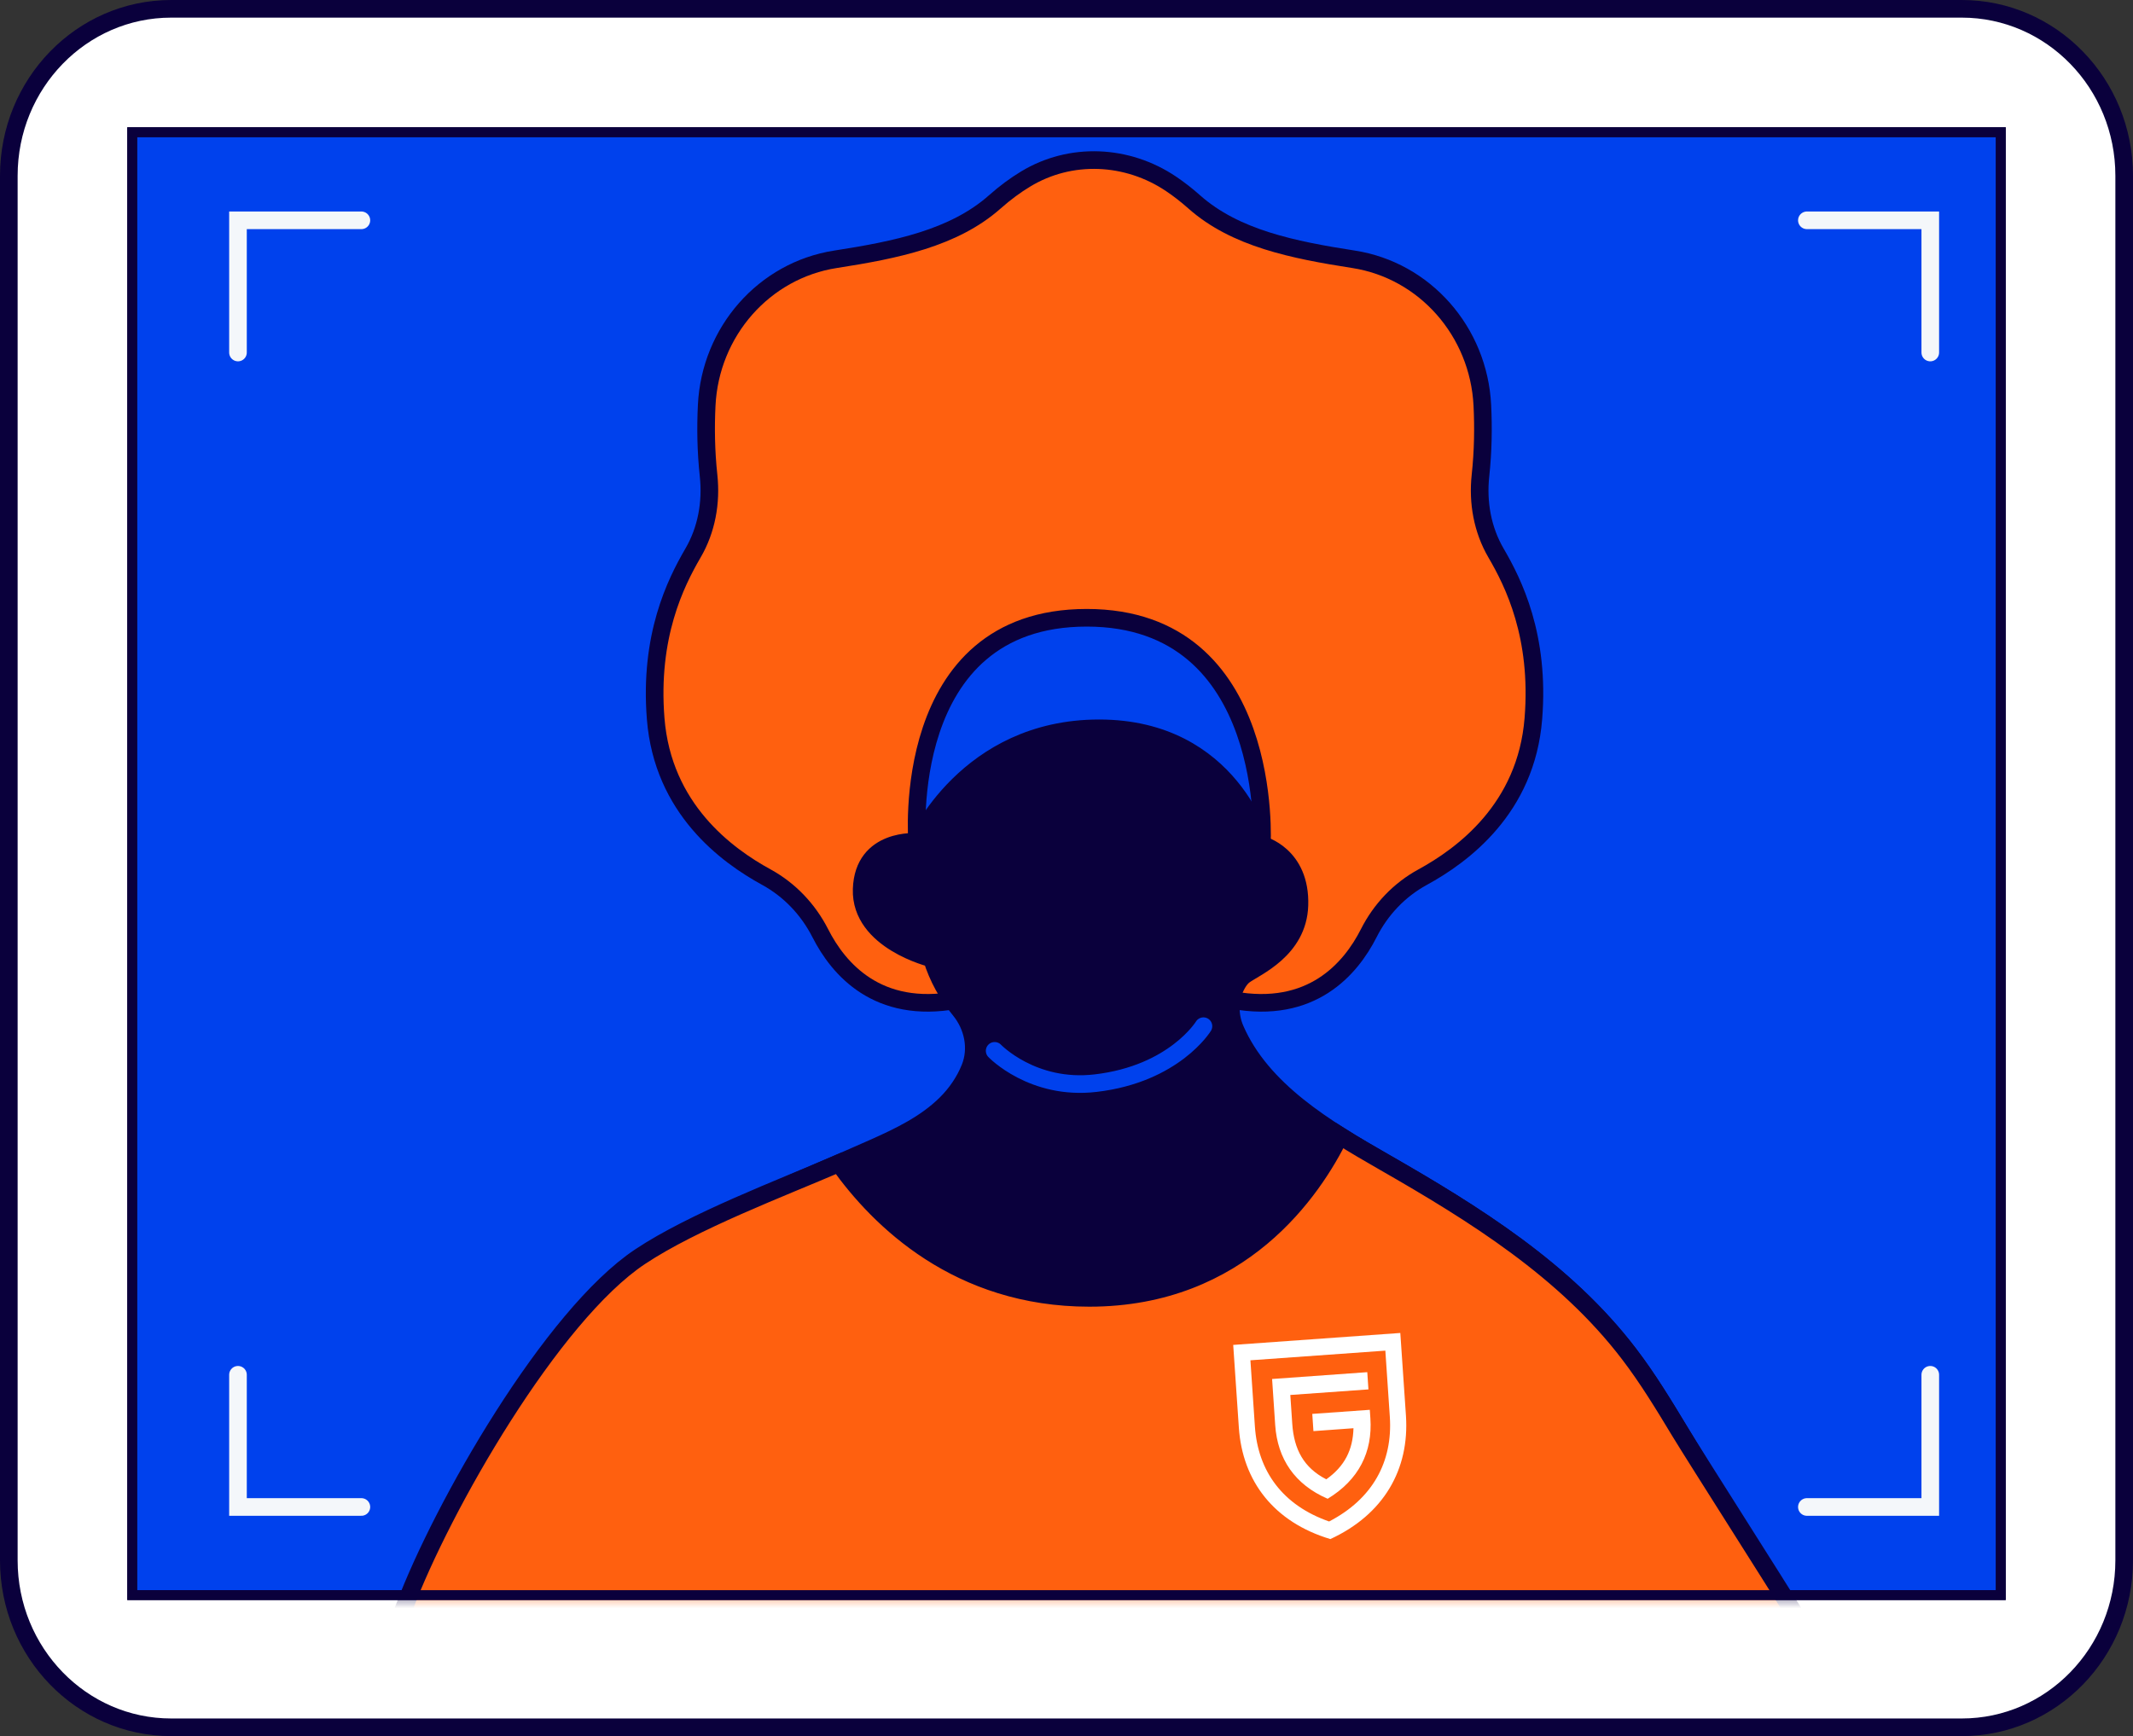
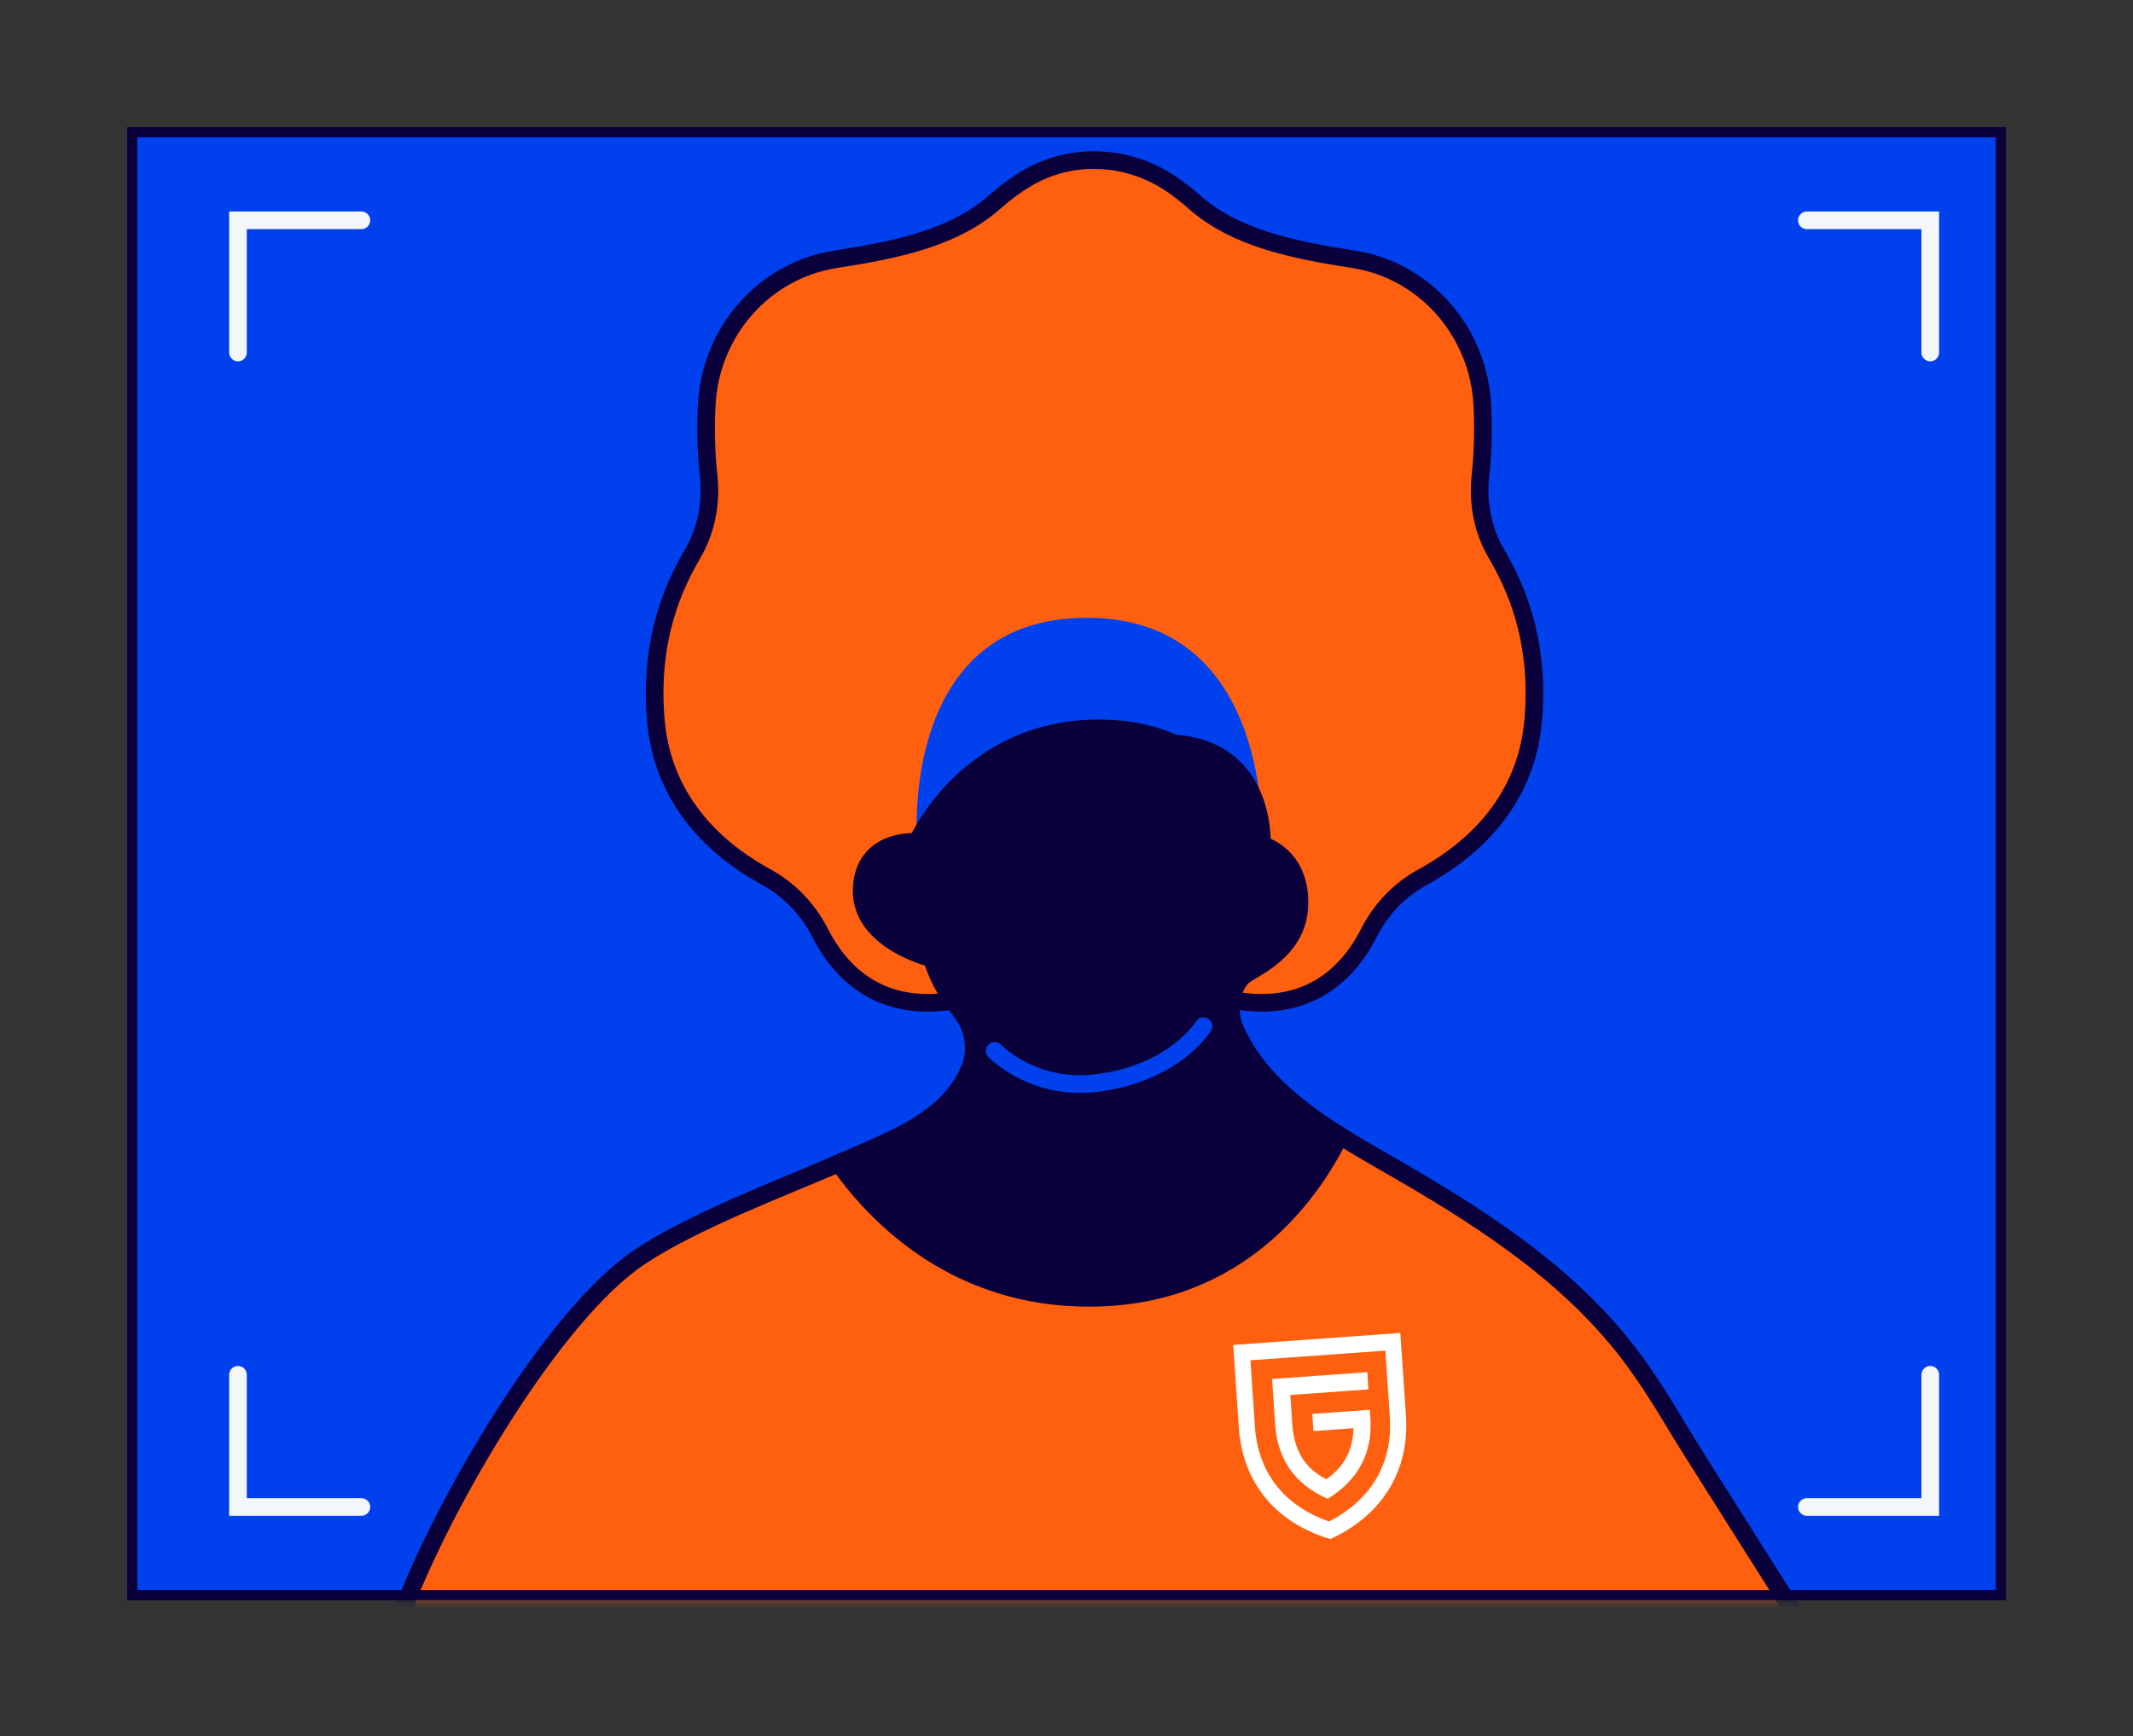
<svg xmlns="http://www.w3.org/2000/svg" width="242" height="197" viewBox="0 0 242 197" fill="none">
  <rect x="0" y="0" width="242" height="197" fill="#333333" stroke="none" />
-   <path d="M1 19.942L1 177.058C1 187.519 9.248 196 19.422 196H222.577C232.752 196 241 187.519 241 177.058V19.942C241 9.481 232.752 1 222.577 1H19.422C9.248 1 1 9.481 1 19.942Z" fill="white" stroke="#0A003C" stroke-width="2" stroke-miterlimit="10" stroke-linecap="round" />
  <path d="M15 15L15 181H227V15H15Z" fill="#0041ED" stroke="#0A003C" stroke-width="1.117" stroke-miterlimit="10" stroke-linecap="round" />
  <path d="M27 40V25H41" stroke="#F4F7FA" stroke-width="2" stroke-miterlimit="10" stroke-linecap="round" />
  <path d="M219 156V171H205" stroke="#F4F7FA" stroke-width="2" stroke-miterlimit="10" stroke-linecap="round" />
  <path d="M205 25H219V40" stroke="#F4F7FA" stroke-width="2" stroke-miterlimit="10" stroke-linecap="round" />
  <path d="M41 171H27V156" stroke="#F4F7FA" stroke-width="2" stroke-miterlimit="10" stroke-linecap="round" />
  <mask id="mask0_1823_78562" style="mask-type:luminance" maskUnits="userSpaceOnUse" x="15" y="14" width="213" height="168">
    <path d="M15.086 14.999L15.086 181.293H227.387V14.999H15.086Z" fill="white" />
  </mask>
  <g mask="url(#mask0_1823_78562)">
    <path d="M108.518 113.48C99.572 115.123 95.136 109.966 93.069 105.897C91.692 103.193 89.584 100.977 86.96 99.536C82.426 97.059 75.202 91.768 74.39 81.549C73.644 72.189 76.645 66.156 78.621 62.761C80.163 60.124 80.72 57.032 80.392 53.974C80.089 51.176 80.056 48.48 80.179 45.987C80.589 37.604 86.706 30.678 94.791 29.423C101.63 28.361 108.198 27.039 112.855 22.919C114.061 21.849 115.233 20.998 116.348 20.324C121.465 17.215 127.894 17.518 132.863 20.863C133.716 21.436 134.601 22.118 135.503 22.919C140.152 27.039 146.729 28.361 153.567 29.423C161.644 30.678 167.761 37.604 168.179 45.987C168.302 48.48 168.27 51.176 167.966 53.974C167.638 57.032 168.196 60.124 169.737 62.761C171.713 66.148 174.723 72.18 173.968 81.549C173.157 91.768 165.933 97.059 161.398 99.536C158.774 100.968 156.659 103.184 155.289 105.897C153.223 109.966 148.787 115.123 139.841 113.48H108.526H108.518Z" fill="#FF600F" stroke="#0A003C" stroke-width="2" stroke-miterlimit="10" stroke-linecap="round" />
    <path d="M104.057 95.552C104.057 95.552 101.893 70.1 123.294 70.1C144.696 70.1 143.162 95.88 143.162 95.88" fill="#0041ED" />
-     <path d="M104.057 95.552C104.057 95.552 101.893 70.1 123.294 70.1C144.696 70.1 143.162 95.88 143.162 95.88" stroke="#0A003C" stroke-width="2" stroke-miterlimit="10" stroke-linecap="round" />
+     <path d="M104.057 95.552C144.696 70.1 143.162 95.88 143.162 95.88" stroke="#0A003C" stroke-width="2" stroke-miterlimit="10" stroke-linecap="round" />
    <path d="M125.073 217.226C156.339 217.226 183.325 198.413 195.895 171.2C194.124 168.277 192.361 165.353 190.59 162.43C188.778 159.43 186.957 156.423 184.833 153.642C177.601 144.147 167.286 137.728 157.036 131.855C150.411 128.064 143.146 123.725 140.136 116.783C139.423 115.132 139.472 113.202 140.358 111.652C140.587 111.248 140.866 110.885 141.186 110.658C142.457 109.739 147.262 107.776 147.426 102.738C147.615 96.984 143.162 95.863 143.162 95.863C143.162 95.863 139.726 82.644 124.696 82.644C109.666 82.644 104.065 95.535 104.065 95.535C104.065 95.535 97.948 95.013 97.76 100.902C97.571 106.791 105.722 108.754 105.722 108.754C106.394 110.919 107.501 112.907 108.895 114.592C110.404 116.429 110.945 118.965 110.051 121.189C109.445 122.706 108.477 124.104 107.329 125.242C105.033 127.516 102.073 128.94 99.146 130.246C91.233 133.785 83.041 136.834 75.793 141.654C65.764 148.318 57.925 158.352 53.637 169.793C65.92 197.756 93.291 217.209 125.09 217.209L125.073 217.226Z" fill="#0A003C" stroke="#0A003C" stroke-width="2" stroke-miterlimit="10" stroke-linecap="round" />
    <path d="M112.848 119.241C112.848 119.241 117.153 123.749 124.311 122.906C133.224 121.862 136.537 116.444 136.537 116.444" stroke="#0041ED" stroke-width="2" stroke-miterlimit="10" stroke-linecap="round" />
    <path d="M203.594 183.113C201.823 180.189 192.36 165.361 190.589 162.437C188.777 159.438 186.957 156.43 184.833 153.65C177.601 144.155 167.285 137.735 157.036 131.863C155.371 130.911 153.674 129.925 152.009 128.872C148.984 135.048 140.808 147.272 123.589 147.272C108.747 147.272 99.76 138.443 95.177 131.998C88.526 134.862 78.67 138.578 72.627 142.596C62.599 149.261 50.168 170.947 45.871 182.388C58.154 210.351 93.274 217.226 125.073 217.226C156.872 217.226 191.024 210.317 203.594 183.113Z" fill="#FF600F" stroke="#0A003C" stroke-width="2" stroke-miterlimit="10" stroke-linecap="round" />
    <mask id="mask1_1823_78562" style="mask-type:luminance" maskUnits="userSpaceOnUse" x="116" y="126" width="68" height="74">
      <path d="M179.377 126.981L116.129 131.502L120.743 199.639L183.991 195.118L179.377 126.981Z" fill="white" />
    </mask>
    <g mask="url(#mask1_1823_78562)">
      <mask id="mask2_1823_78562" style="mask-type:luminance" maskUnits="userSpaceOnUse" x="116" y="126" width="68" height="74">
        <path d="M179.377 126.98L116.129 131.501L120.743 199.638L183.991 195.117L179.377 126.98Z" fill="white" />
      </mask>
      <g mask="url(#mask2_1823_78562)">
        <path d="M158.872 151.255L159.512 160.632C159.922 166.74 156.994 171.846 150.935 174.643C144.563 172.73 140.964 168.097 140.554 161.988L139.914 152.611L158.872 151.255ZM157.175 153.26L141.866 154.355L142.374 161.862C142.718 166.968 145.556 170.818 150.795 172.646C155.731 170.085 158.027 165.872 157.683 160.767L157.175 153.26ZM146.392 158.281L146.613 161.559C146.81 164.474 147.925 166.555 150.475 167.861C152.558 166.386 153.493 164.516 153.559 162.064L149.016 162.393L148.885 160.438L155.412 159.975L155.477 160.935C155.74 164.769 154.157 167.928 150.631 170.068C146.892 168.45 144.941 165.544 144.678 161.71L144.326 156.478L155.125 155.703L155.256 157.658L146.4 158.29L146.392 158.281Z" fill="white" />
      </g>
    </g>
  </g>
  <path d="M15 15L15 181H227V15H15Z" stroke="#0A003C" stroke-width="1.117" stroke-miterlimit="10" stroke-linecap="round" />
</svg>